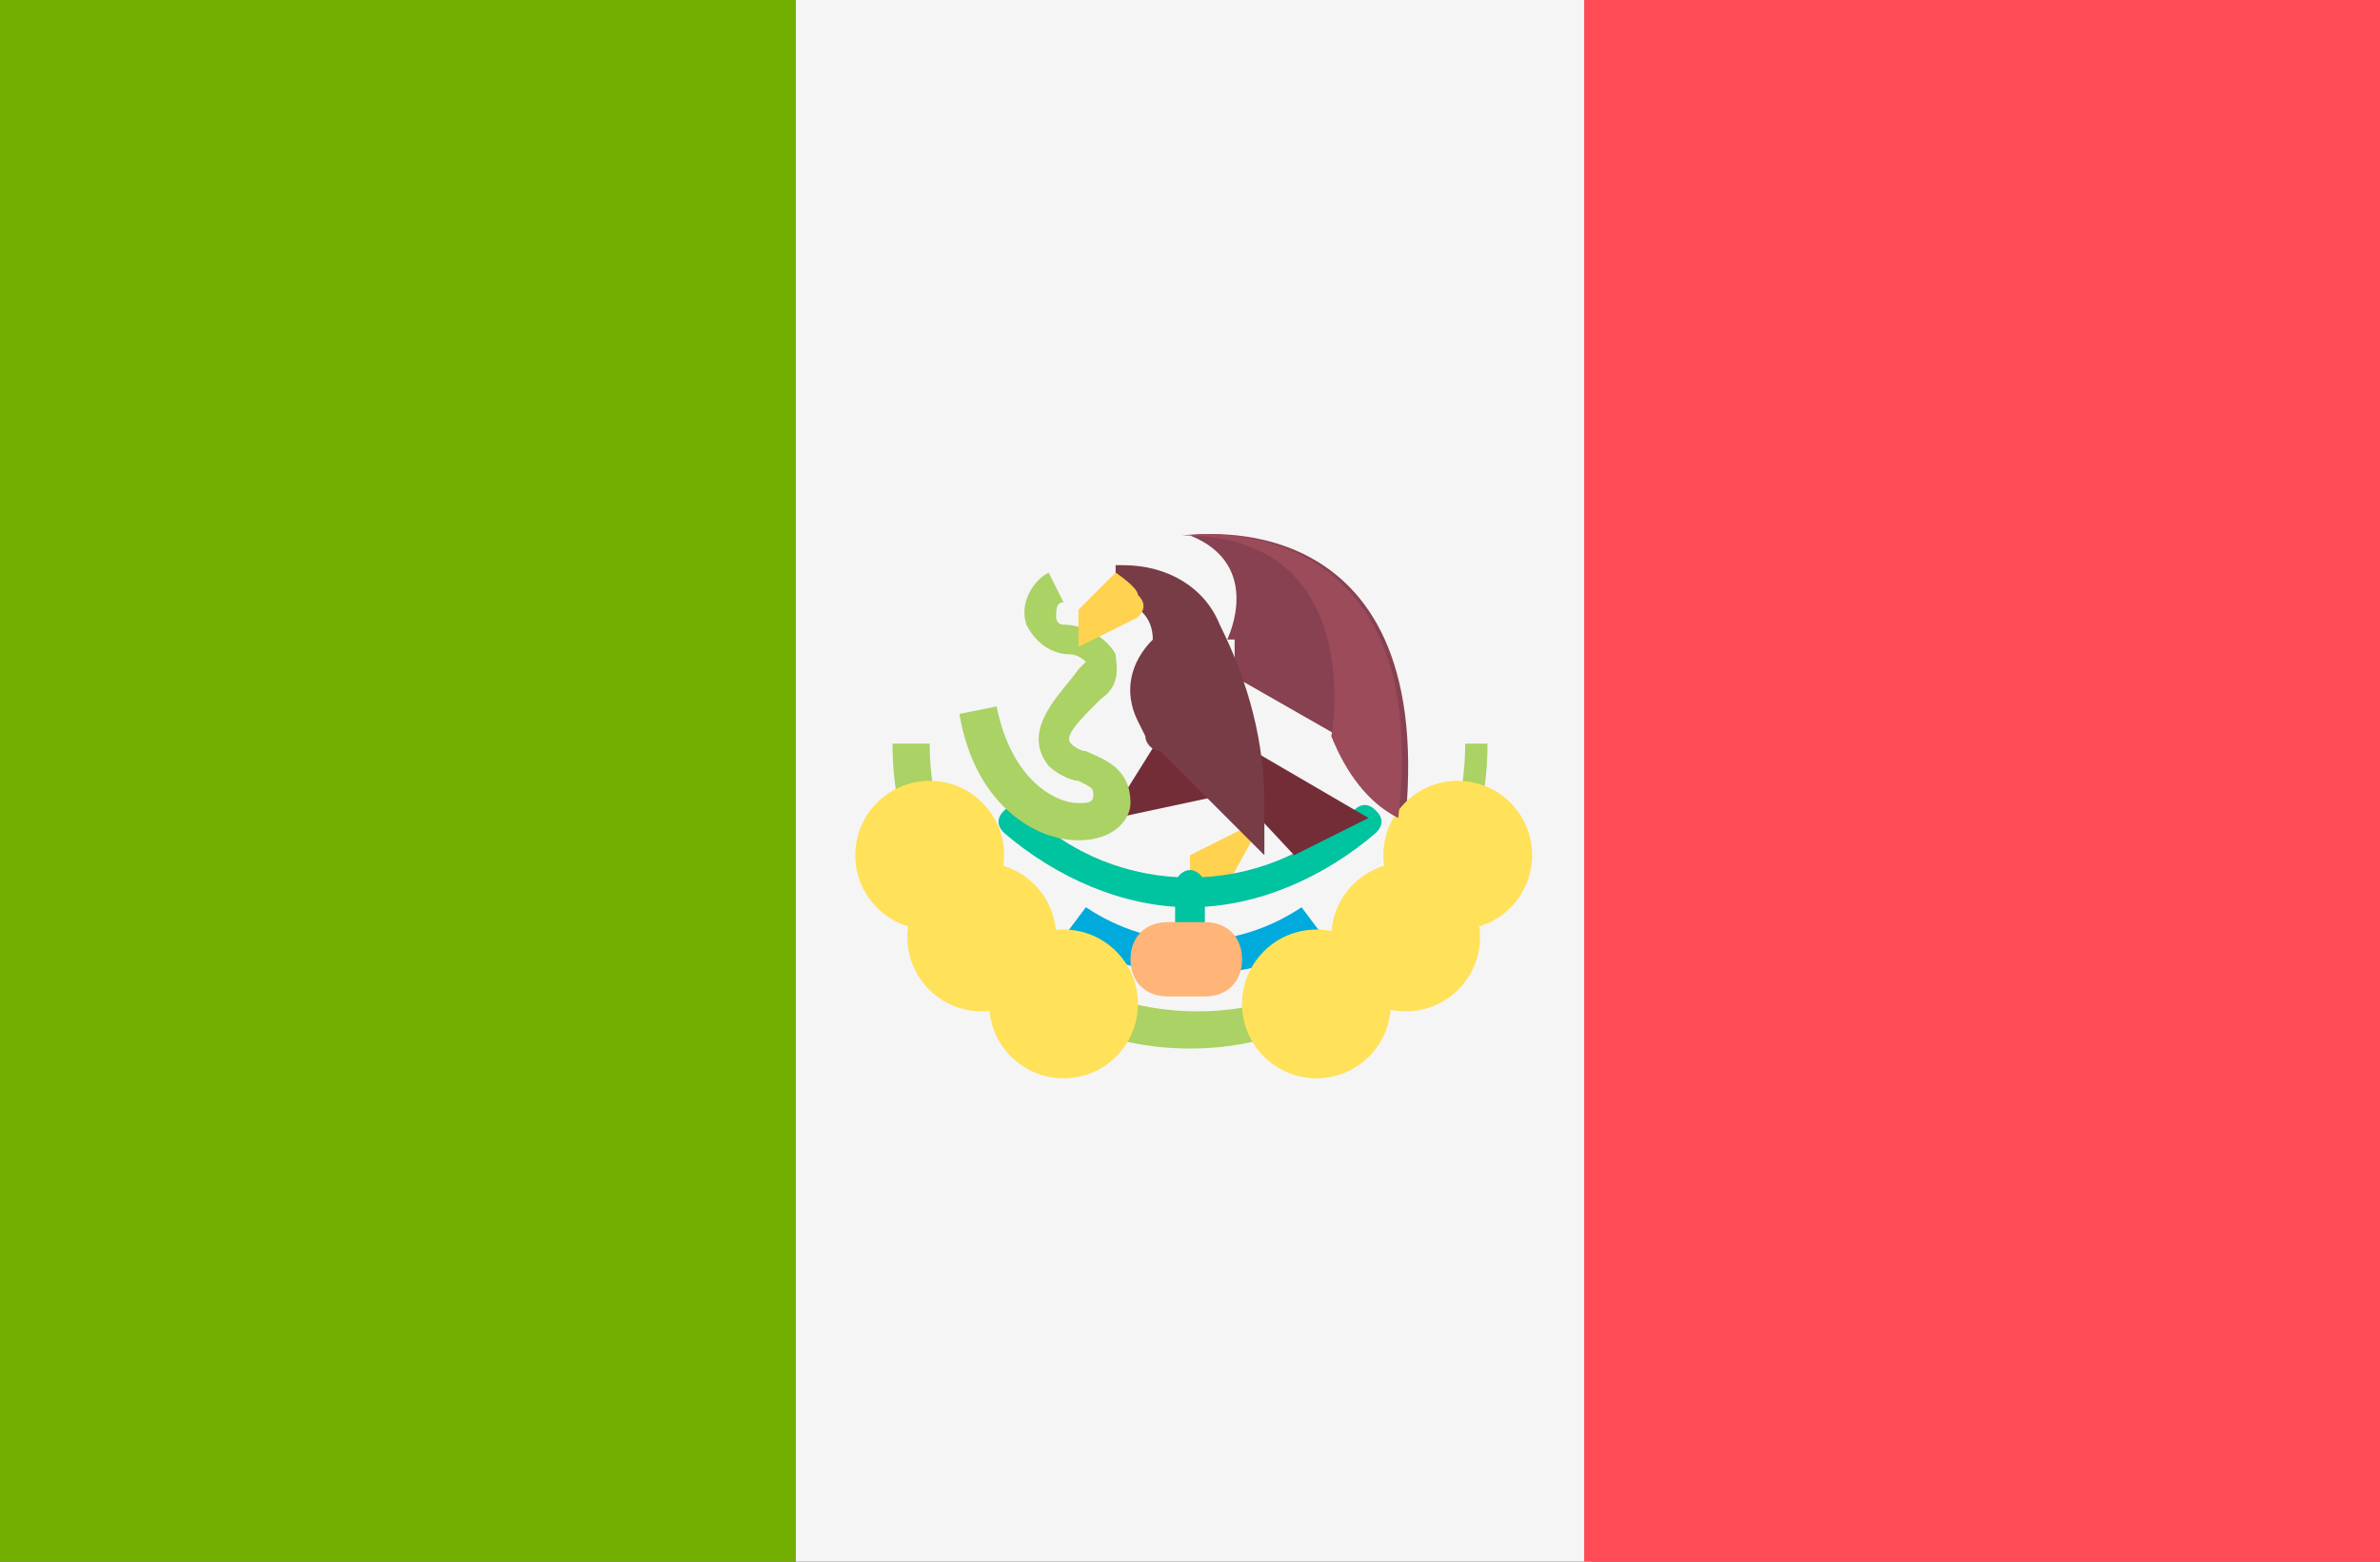
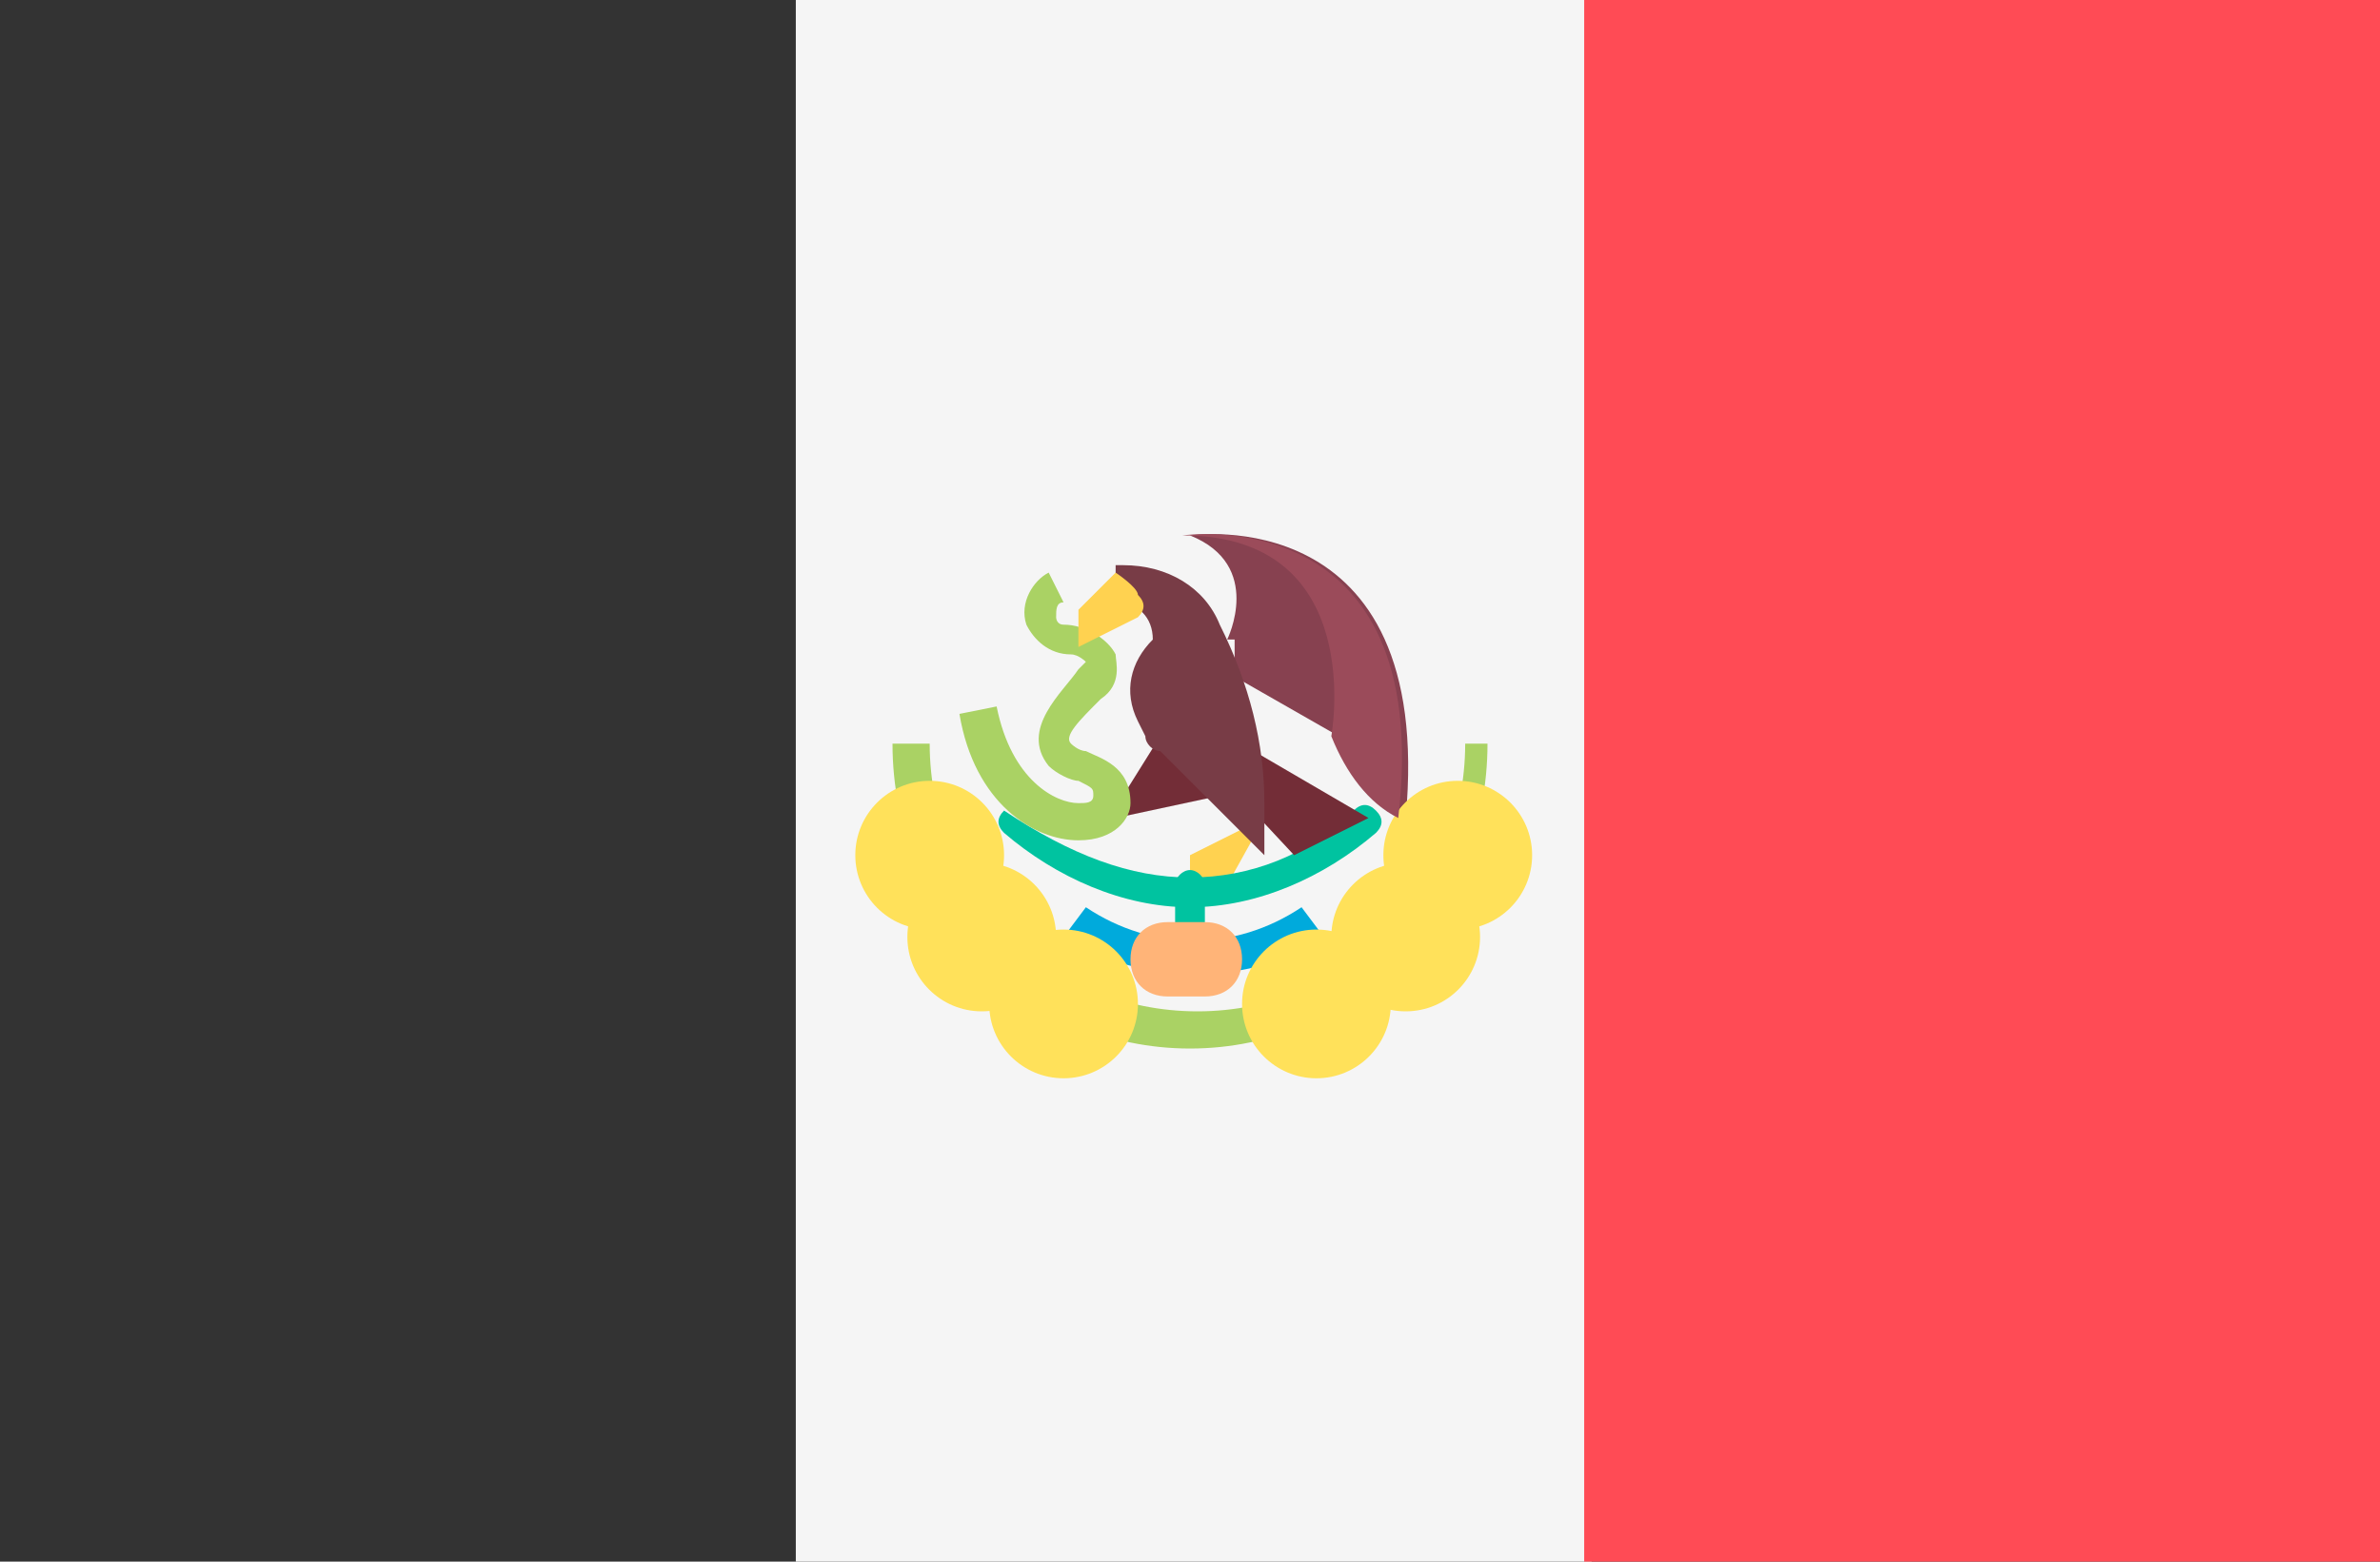
<svg xmlns="http://www.w3.org/2000/svg" width="32px" height="21px" viewBox="0 0 32 21" version="1.1">
  <rect x="0" y="0" width="32" height="21" fill="#333333" stroke="none" />
  <title>27F1F36F-E759-4855-BAF2-4132A3FF00F2</title>
  <g id="pantallas" stroke="none" stroke-width="1" fill="none" fill-rule="evenodd">
    <g id="DSK-Selector" transform="translate(-715, -744)" fill-rule="nonzero">
      <g id="mexico" transform="translate(715, 744)">
-         <polygon id="Path" fill="#73AF00" points="10.7 21 0 21 0 0 10.7 0" />
        <rect id="Rectangle" fill="#F5F5F5" x="10.7" y="0" width="10.7" height="21" />
        <polygon id="Path" fill="#FF4B55" points="32 21 21.3 21 21.3 0 32 0" />
        <polygon id="Path" fill="#FFD250" points="17 11 16 11.5 16 11.9 16.5 11.9" />
        <g id="Group" transform="translate(13.425, 10.825)" fill="#00C3A0">
          <path d="M2.575,2.275 C2.475,2.275 2.375,2.175 2.375,2.075 L2.375,1.075 C2.375,0.975 2.475,0.875 2.575,0.875 C2.675,0.875 2.775,0.975 2.775,1.075 L2.775,2.075 C2.775,2.175 2.675,2.275 2.575,2.275 Z" id="Path" />
-           <path d="M2.575,1.375 C1.675,1.375 0.775,0.975 0.075,0.375 C-0.025,0.275 -0.025,0.175 0.075,0.075 C0.175,-0.025 0.275,-0.025 0.375,0.075 C0.975,0.675 1.775,0.975 2.575,0.975 C3.375,0.975 4.175,0.675 4.775,0.075 C4.875,-0.025 4.975,-0.025 5.075,0.075 C5.175,0.175 5.175,0.275 5.075,0.375 C4.375,0.975 3.475,1.375 2.575,1.375 Z" id="Path" />
+           <path d="M2.575,1.375 C1.675,1.375 0.775,0.975 0.075,0.375 C-0.025,0.275 -0.025,0.175 0.075,0.075 C0.975,0.675 1.775,0.975 2.575,0.975 C3.375,0.975 4.175,0.675 4.775,0.075 C4.875,-0.025 4.975,-0.025 5.075,0.075 C5.175,0.175 5.175,0.275 5.075,0.375 C4.375,0.975 3.475,1.375 2.575,1.375 Z" id="Path" />
        </g>
        <path d="M16,13.1 C15.4,13.1 14.8,12.9 14.3,12.6 L14.6,12.2 C15.5,12.8 16.6,12.8 17.5,12.2 L17.8,12.6 C17.2,13 16.6,13.1 16,13.1 Z" id="Path" fill="#00AADC" />
        <polygon id="Path" fill="#732D37" points="15.6 9.9 15.1 10.7 15 11 16.4 10.7" />
        <path d="M14.5,11.3 C13.9,11.3 13.1,10.8 12.9,9.6 L13.4,9.5 C13.6,10.5 14.2,10.8 14.5,10.8 C14.6,10.8 14.7,10.8 14.7,10.7 C14.7,10.6 14.7,10.6 14.5,10.5 C14.4,10.5 14.2,10.4 14.1,10.3 C13.7,9.8 14.3,9.3 14.5,9 C14.5,9 14.6,8.9 14.6,8.9 C14.6,8.9 14.5,8.8 14.4,8.8 C14.1,8.8 13.9,8.6 13.8,8.4 C13.7,8.1 13.9,7.8 14.1,7.7 L14.3,8.1 C14.2,8.1 14.2,8.2 14.2,8.3 C14.2,8.3 14.2,8.4 14.3,8.4 C14.6,8.4 14.9,8.6 15,8.8 C15,8.9 15.1,9.2 14.8,9.4 C14.5,9.7 14.3,9.9 14.4,10 C14.4,10 14.5,10.1 14.6,10.1 C14.8,10.2 15.2,10.3 15.2,10.8 C15.2,11 15,11.3 14.5,11.3 C14.6,11.3 14.6,11.3 14.5,11.3 Z" id="Path" fill="#AAD264" />
        <path d="M16.5,8.6 C16.5,8.6 17,7.6 16,7.2 C16,7.2 19.3,6.7 18.9,11 L18.9,11 C18.6,10.7 18.1,10.3 18,9.9 L16.6,9.1 L16.6,8.6 L16.5,8.6 Z" id="Path" fill="#874150" />
        <path d="M16,9.6 L18.4,11 C18.4,11 18.4,11 17.4,11.5 L16,10 L16,9.6 Z" id="Path" fill="#732D37" />
        <path d="M15,8.1 L15,8.1 C15.3,8.1 15.5,8.3 15.5,8.6 L15.5,8.6 C15.2,8.9 15.1,9.3 15.3,9.7 L15.4,9.9 C15.4,10 15.5,10.1 15.6,10.1 L17,11.5 L17,10.8 C17,10 16.8,9.2 16.4,8.4 L16.4,8.4 C16.2,7.9 15.7,7.6 15.1,7.6 L15,7.6 L15,8.1 L15,8.1 L15,8.1 L15,8.1 Z" id="Path" fill="#783C46" />
        <path d="M15,7.7 L14.5,8.2 L14.5,8.7 C14.5,8.7 15.1,8.4 15.3,8.3 C15.4,8.2 15.4,8.1 15.3,8 C15.3,7.9 15,7.7 15,7.7 Z" id="Path" fill="#FFD250" />
        <path d="M16,14.1 C13.8,14.1 12,12.3 12,10 L12.5,10 C12.5,12 14.1,13.6 16.1,13.6 C18.1,13.6 19.7,12 19.7,10 L20,10 C20,12.3 18.2,14.1 16,14.1 Z" id="Path" fill="#AAD264" />
        <g id="Group" transform="translate(12.2, 11.2)" fill="#FFE15A">
          <circle id="Oval" cx="0.3" cy="0.3" r="1" />
          <circle id="Oval" cx="1" cy="1.4" r="1" />
          <circle id="Oval" cx="2.1" cy="2.3" r="1" />
          <circle id="Oval" cx="7.4" cy="0.3" r="1" />
          <circle id="Oval" cx="6.7" cy="1.4" r="1" />
          <circle id="Oval" cx="5.5" cy="2.3" r="1" />
        </g>
        <path d="M16.2,13.4 L15.7,13.4 C15.4,13.4 15.2,13.2 15.2,12.9 L15.2,12.9 C15.2,12.6 15.4,12.4 15.7,12.4 L16.2,12.4 C16.5,12.4 16.7,12.6 16.7,12.9 L16.7,12.9 C16.7,13.2 16.5,13.4 16.2,13.4 Z" id="Path" fill="#FFB478" />
        <path d="M17.9,9.9 C18.1,10.4 18.4,10.8 18.8,11 L18.8,11 C19.3,6.7 15.9,7.2 15.9,7.2 C18.4,7.2 17.9,9.9 17.9,9.9 Z" id="Path" fill="#9B4B5A" />
      </g>
    </g>
  </g>
</svg>